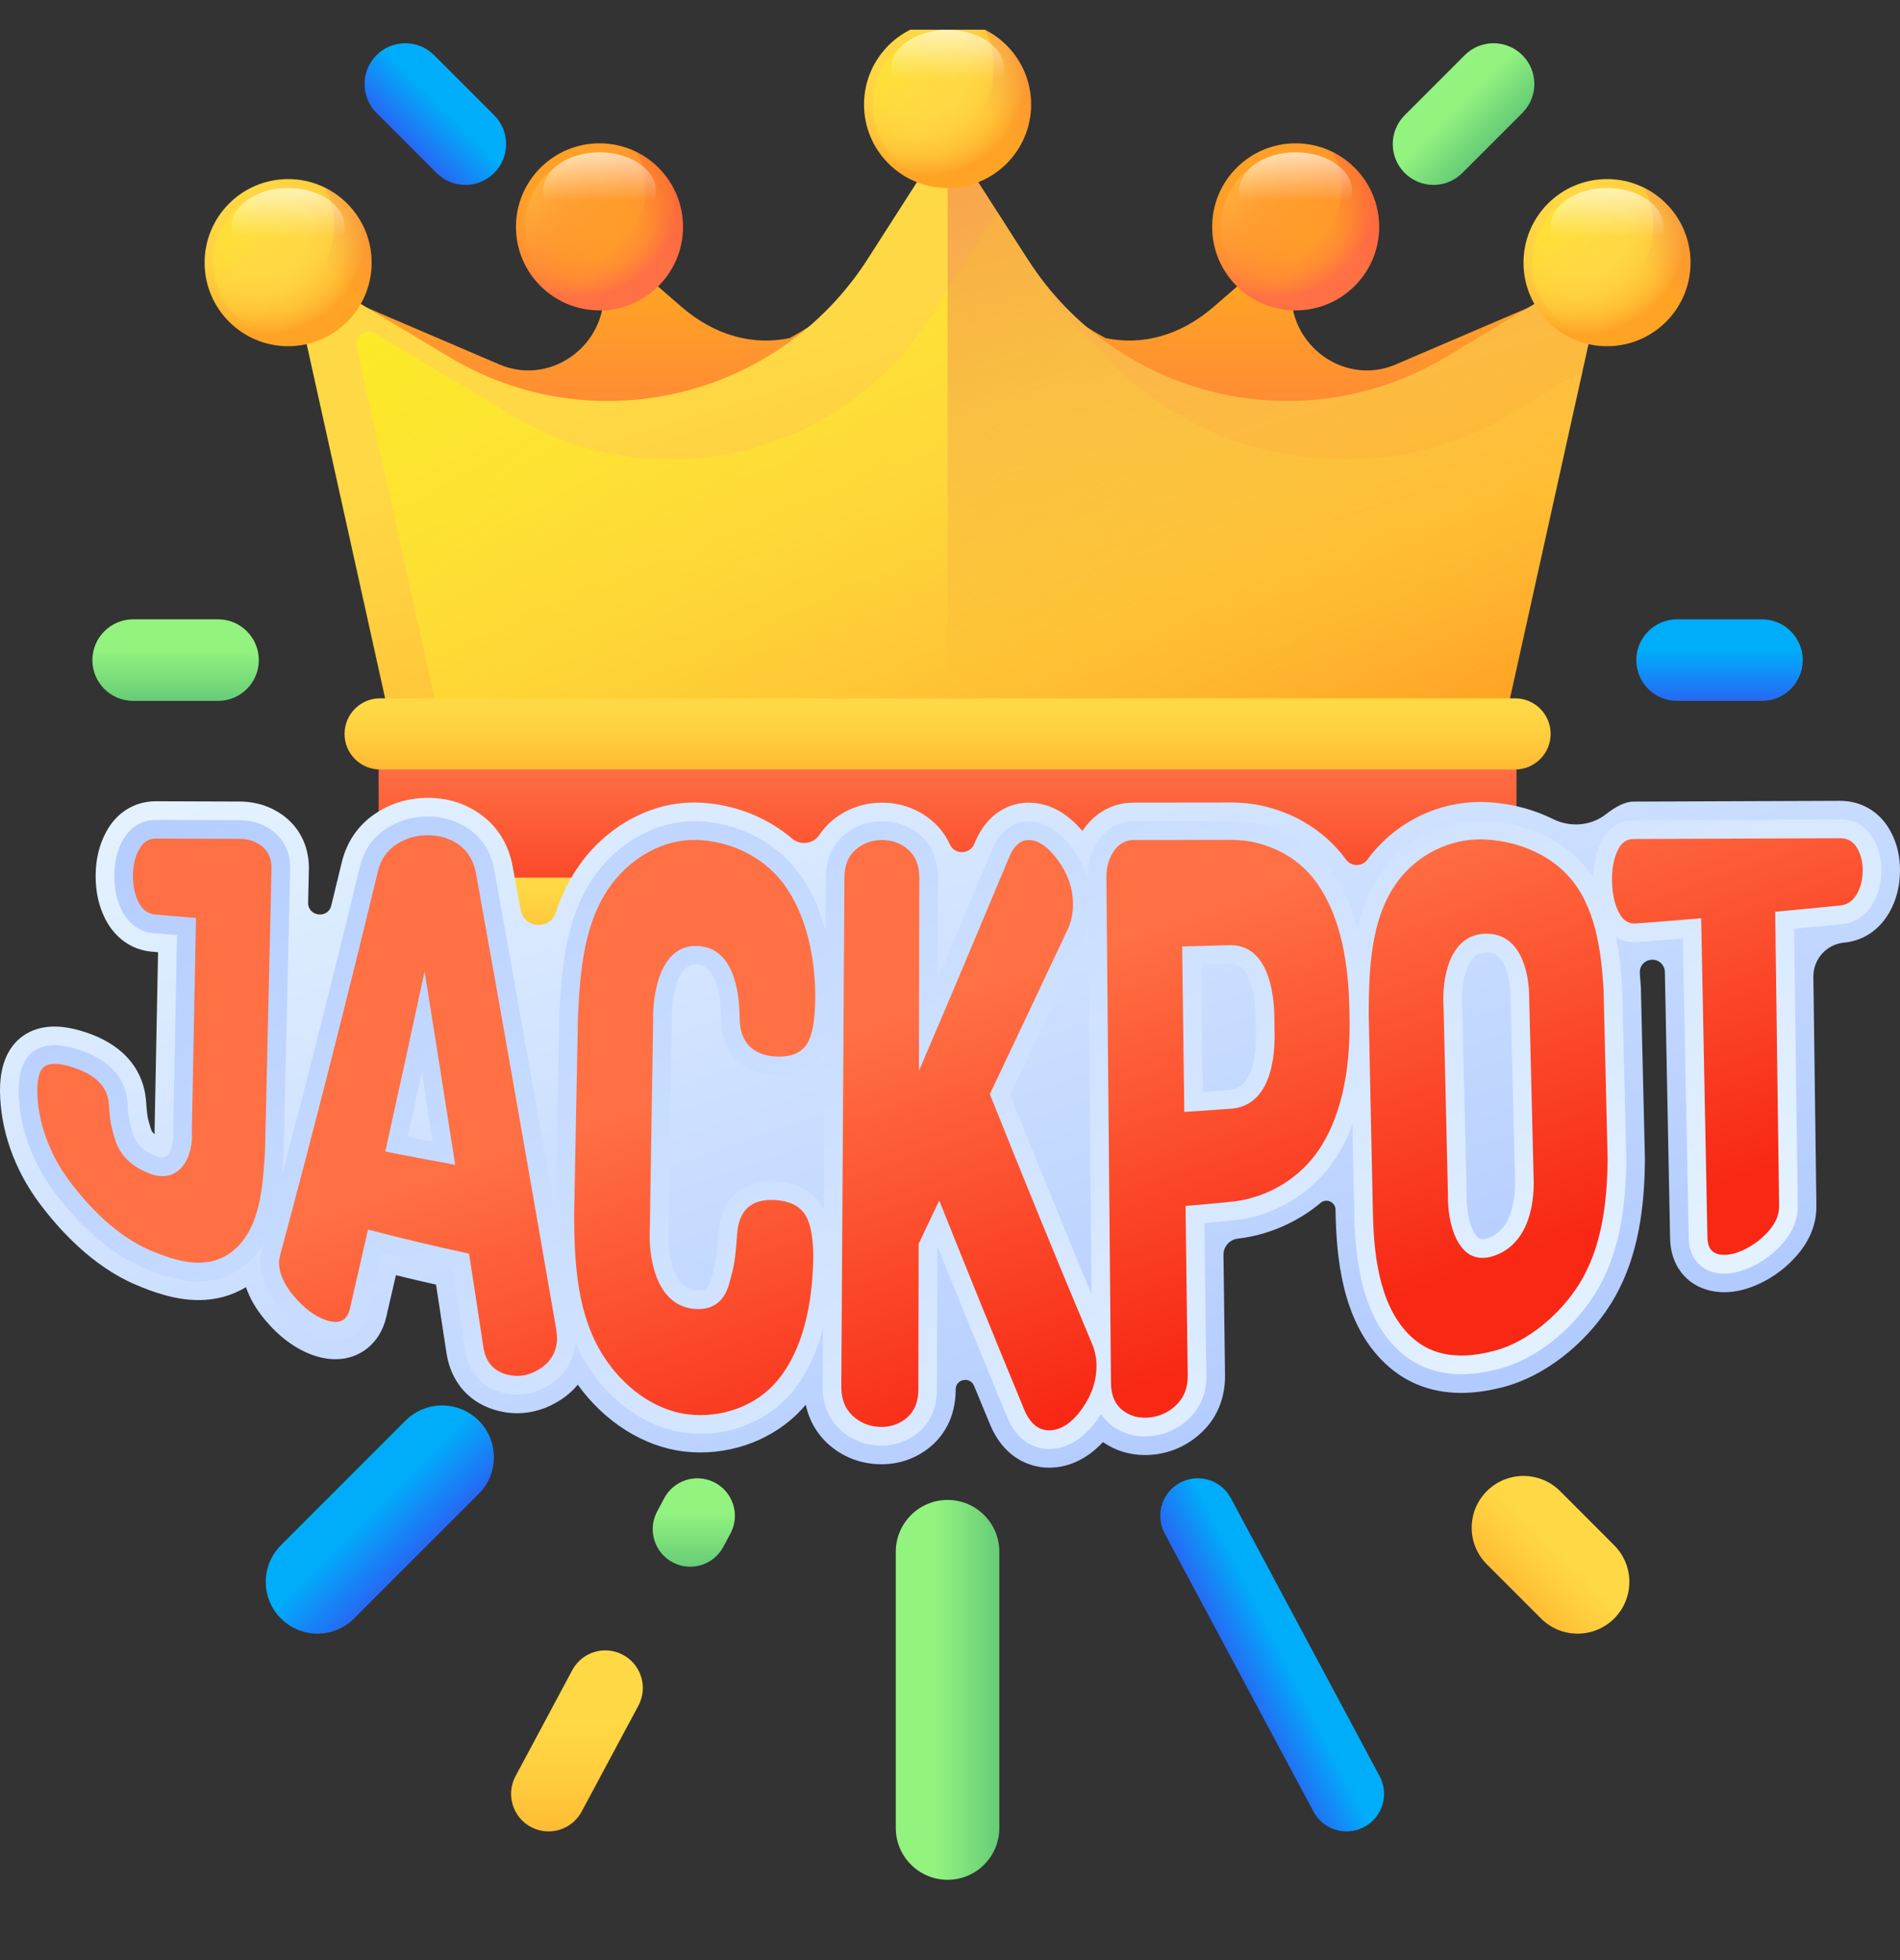
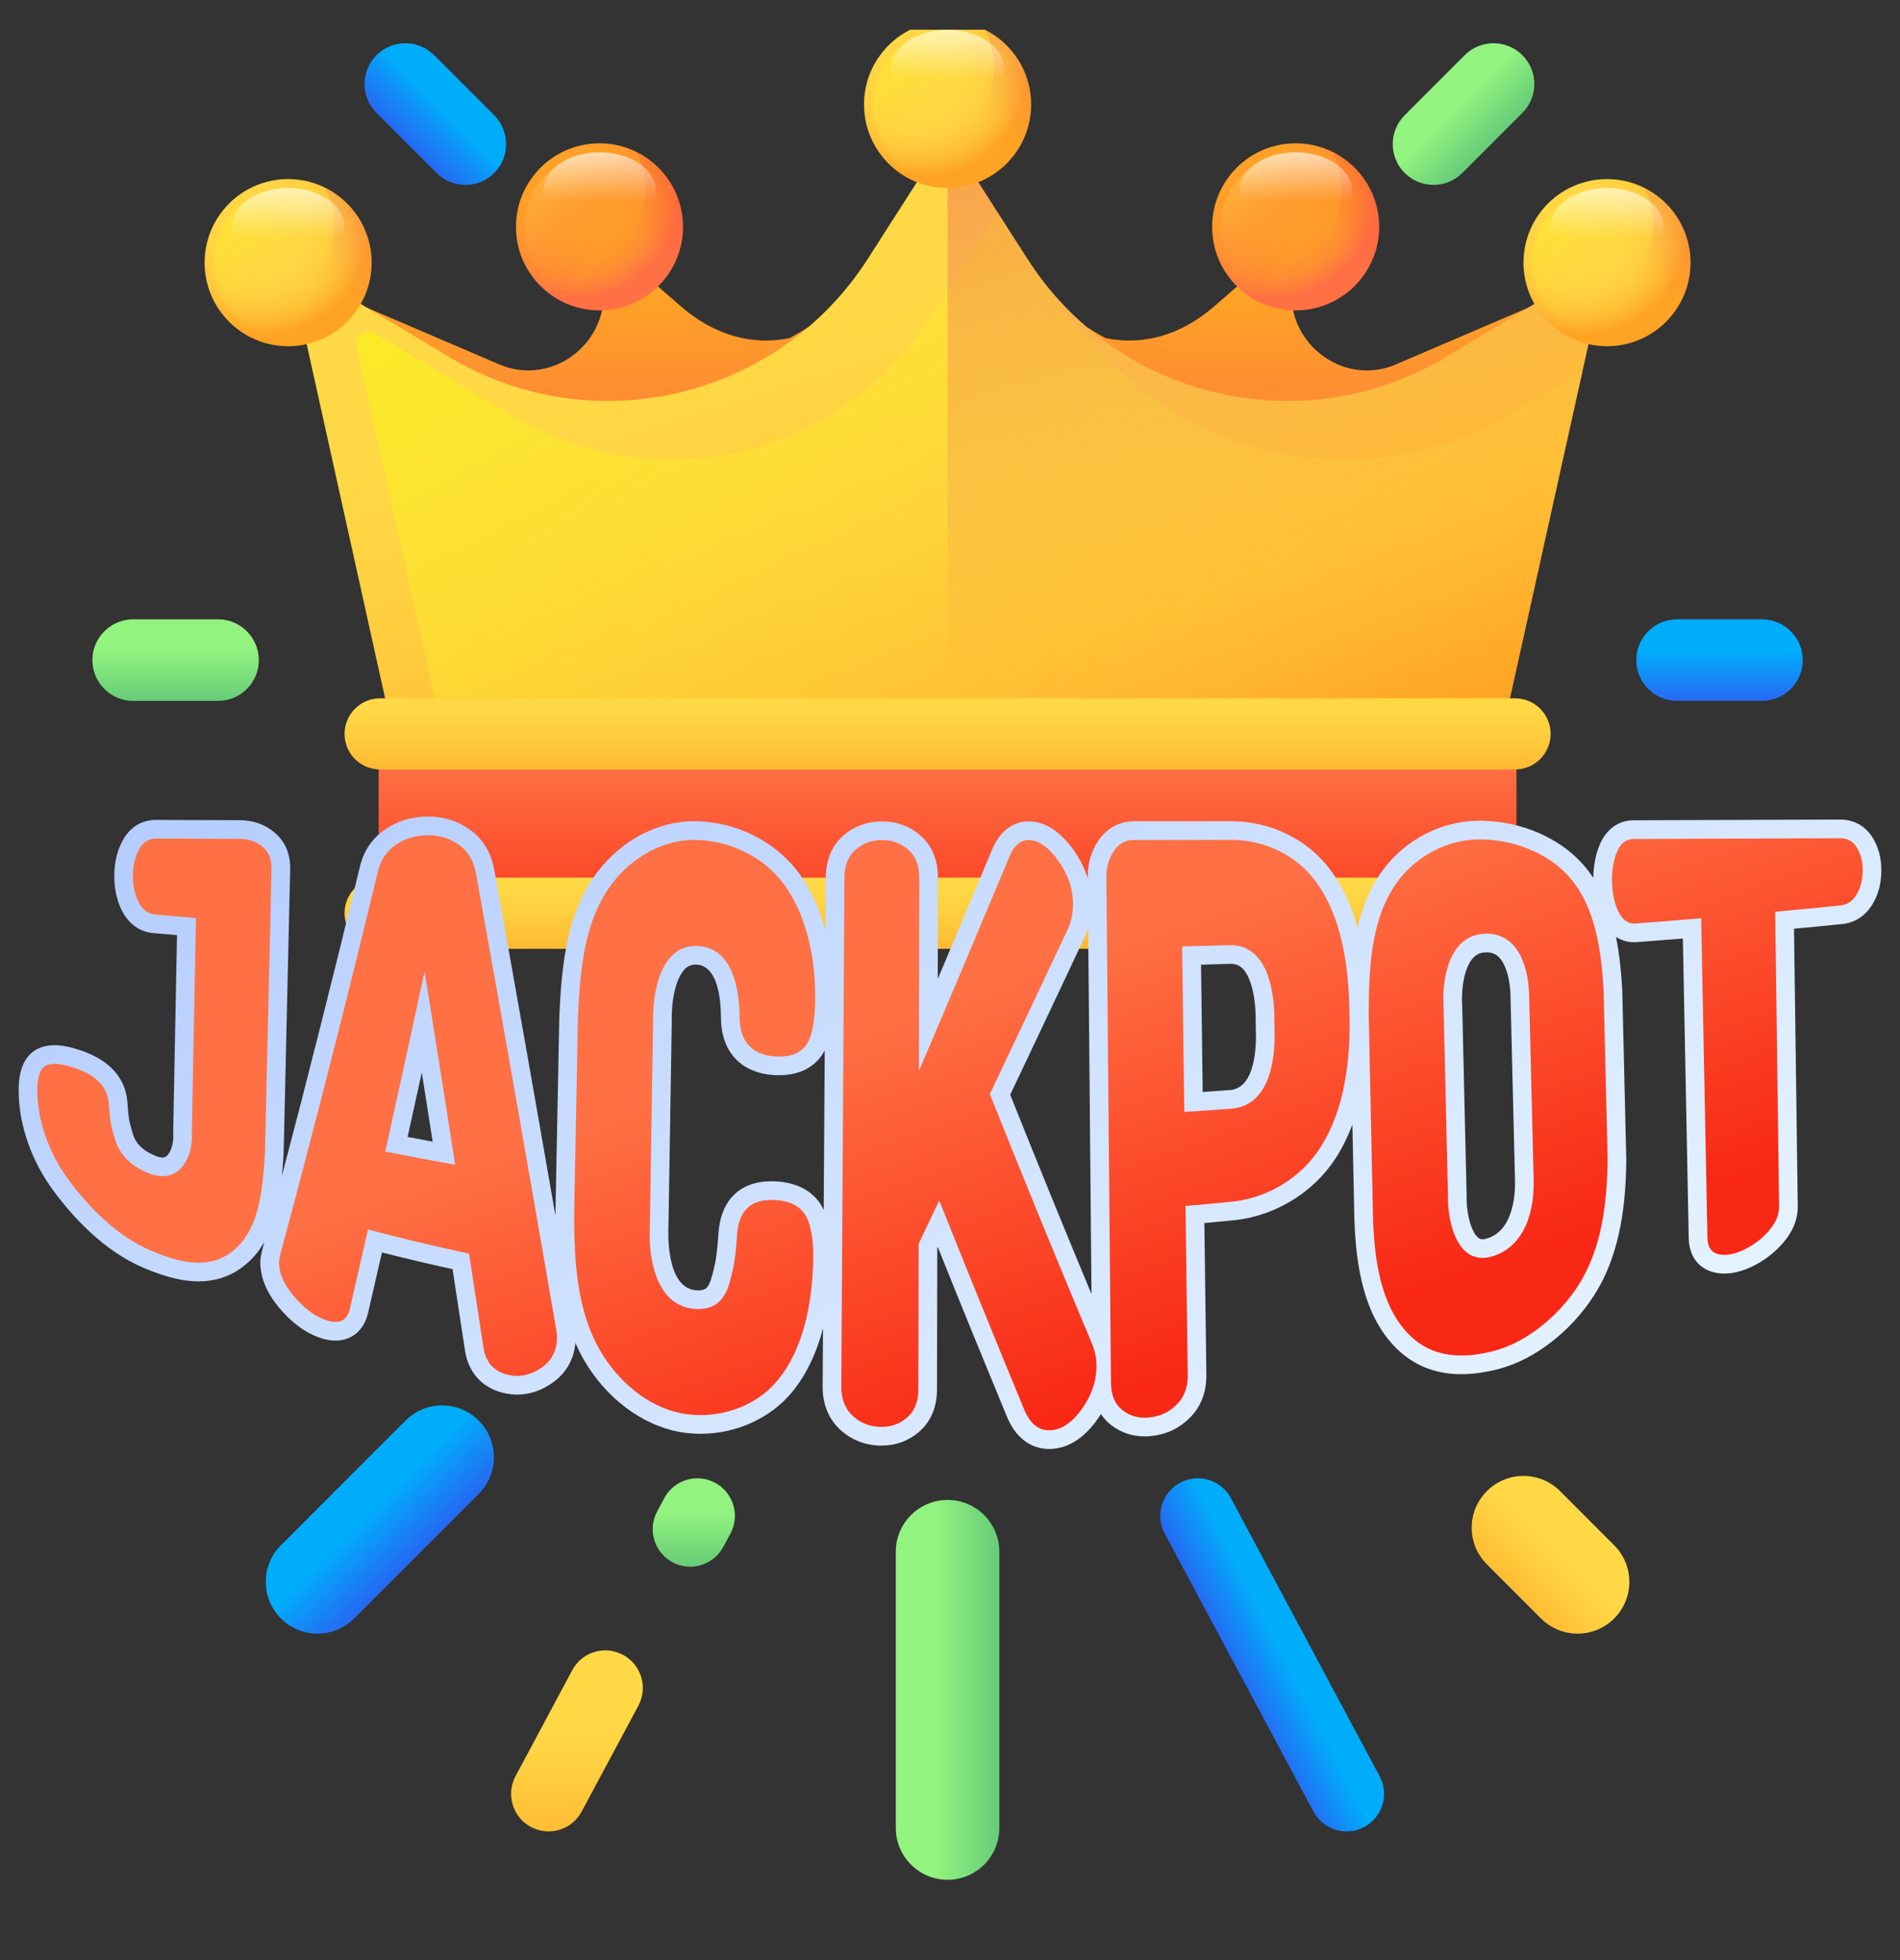
<svg xmlns="http://www.w3.org/2000/svg" width="32" height="33" viewBox="0 0 32 33" fill="none">
  <rect x="0" y="0" width="32" height="33" fill="#333333" stroke="none" />
  <g clip-path="url(#clip0_1347_277)">
    <g clip-path="url(#clip1_1347_277)">
      <path d="M23.526 6.128C23.52 6.131 23.513 6.134 23.507 6.137C22.594 6.522 21.615 5.738 21.765 4.758L21.895 3.904L20.445 5.162C19.875 5.656 19.231 5.82 18.619 5.692C18.052 5.382 17.554 4.997 17.169 4.569C17.169 4.569 16.723 3.987 16.677 3.882L15.959 2.262L15.241 3.882C15.195 3.987 14.748 4.569 14.748 4.569C14.364 4.997 13.866 5.382 13.299 5.692C12.687 5.82 12.043 5.656 11.473 5.162L10.023 3.904L10.153 4.758C10.303 5.738 9.324 6.522 8.411 6.137C8.405 6.134 8.398 6.131 8.392 6.128L5.945 5.08L7.765 10.95H11.101H20.817H24.153L25.973 5.08L23.526 6.128Z" fill="url(#paint0_linear_1347_277)" />
      <path d="M24.352 6.011L27.066 4.384L25.047 13.494H6.871L4.853 4.384L7.566 6.011C9.977 7.456 13.1 6.723 14.616 4.357L15.959 2.262L17.302 4.357C18.818 6.723 21.941 7.456 24.352 6.011Z" fill="url(#paint1_linear_1347_277)" />
      <path d="M8.618 6.994L6.319 5.616C6.162 5.522 5.969 5.661 6.009 5.84L7.704 13.494H25.047L26.654 6.244L25.403 6.994C23.16 8.338 20.072 7.796 18.464 5.809C17.925 5.431 16.799 3.573 16.799 3.573L15.668 5.34C14.151 7.706 11.028 8.439 8.618 6.994Z" fill="url(#paint2_linear_1347_277)" />
      <path d="M27.065 4.384L24.352 6.011C21.941 7.456 18.818 6.723 17.302 4.357L15.959 2.262V13.494H25.047L27.065 4.384Z" fill="url(#paint3_linear_1347_277)" />
      <path d="M15.959 3.166C16.736 3.166 17.366 2.536 17.366 1.759C17.366 0.982 16.736 0.353 15.959 0.353C15.182 0.353 14.552 0.982 14.552 1.759C14.552 2.536 15.182 3.166 15.959 3.166Z" fill="url(#paint4_radial_1347_277)" />
      <path d="M17.215 1.759C17.215 2.453 16.652 3.015 15.959 3.015C15.265 3.015 14.703 2.453 14.703 1.759C14.703 1.066 15.265 0.504 15.959 0.504C16.652 0.504 17.215 1.066 17.215 1.759Z" fill="url(#paint5_linear_1347_277)" />
      <path d="M16.588 0.501C16.683 0.69 16.737 0.904 16.737 1.13C16.737 1.907 16.107 2.537 15.33 2.537C15.104 2.537 14.89 2.483 14.701 2.389C14.932 2.85 15.408 3.166 15.959 3.166C16.736 3.166 17.366 2.536 17.366 1.759C17.366 1.209 17.049 0.732 16.588 0.501Z" fill="url(#paint6_linear_1347_277)" />
      <path d="M16.91 1.157C16.91 1.518 16.484 1.811 15.959 1.811C15.434 1.811 15.008 1.518 15.008 1.157C15.008 0.796 15.434 0.503 15.959 0.503C16.484 0.503 16.91 0.796 16.91 1.157Z" fill="url(#paint7_linear_1347_277)" />
      <path d="M4.853 5.829C5.629 5.829 6.259 5.199 6.259 4.422C6.259 3.645 5.629 3.015 4.853 3.015C4.076 3.015 3.446 3.645 3.446 4.422C3.446 5.199 4.076 5.829 4.853 5.829Z" fill="url(#paint8_radial_1347_277)" />
      <path d="M4.852 5.677C5.546 5.677 6.108 5.115 6.108 4.422C6.108 3.728 5.546 3.166 4.852 3.166C4.159 3.166 3.597 3.728 3.597 4.422C3.597 5.115 4.159 5.677 4.852 5.677Z" fill="url(#paint9_linear_1347_277)" />
      <path d="M5.482 3.163C5.577 3.353 5.63 3.566 5.63 3.793C5.63 4.57 5 5.199 4.224 5.199C3.997 5.199 3.784 5.146 3.594 5.051C3.825 5.512 4.302 5.828 4.853 5.828C5.63 5.828 6.259 5.199 6.259 4.422C6.259 3.871 5.943 3.394 5.482 3.163Z" fill="url(#paint10_linear_1347_277)" />
      <path d="M5.804 3.82C5.804 4.181 5.378 4.473 4.853 4.473C4.327 4.473 3.901 4.181 3.901 3.82C3.901 3.459 4.327 3.166 4.853 3.166C5.378 3.166 5.804 3.459 5.804 3.82Z" fill="url(#paint11_linear_1347_277)" />
      <path d="M27.066 5.829C27.843 5.829 28.472 5.199 28.472 4.422C28.472 3.645 27.843 3.015 27.066 3.015C26.288 3.015 25.659 3.645 25.659 4.422C25.659 5.199 26.288 5.829 27.066 5.829Z" fill="url(#paint12_radial_1347_277)" />
      <path d="M27.065 5.677C27.759 5.677 28.321 5.115 28.321 4.422C28.321 3.728 27.759 3.166 27.065 3.166C26.372 3.166 25.81 3.728 25.81 4.422C25.81 5.115 26.372 5.677 27.065 5.677Z" fill="url(#paint13_linear_1347_277)" />
      <path d="M27.695 3.163C27.79 3.353 27.843 3.566 27.843 3.793C27.843 4.57 27.213 5.199 26.436 5.199C26.21 5.199 25.997 5.146 25.807 5.051C26.038 5.512 26.515 5.828 27.066 5.828C27.843 5.828 28.472 5.199 28.472 4.422C28.472 3.871 28.156 3.394 27.695 3.163Z" fill="url(#paint14_linear_1347_277)" />
      <path d="M28.017 3.82C28.017 4.181 27.591 4.473 27.066 4.473C26.54 4.473 26.114 4.181 26.114 3.82C26.114 3.459 26.54 3.166 27.066 3.166C27.591 3.166 28.017 3.459 28.017 3.82Z" fill="url(#paint15_linear_1347_277)" />
      <path d="M10.097 5.226C10.874 5.226 11.503 4.597 11.503 3.82C11.503 3.043 10.874 2.413 10.097 2.413C9.32 2.413 8.69 3.043 8.69 3.82C8.69 4.597 9.32 5.226 10.097 5.226Z" fill="url(#paint16_radial_1347_277)" />
      <path d="M10.097 5.075C10.79 5.075 11.352 4.513 11.352 3.82C11.352 3.126 10.79 2.564 10.097 2.564C9.403 2.564 8.841 3.126 8.841 3.82C8.841 4.513 9.403 5.075 10.097 5.075Z" fill="url(#paint17_linear_1347_277)" />
      <path d="M10.726 2.561C10.821 2.751 10.874 2.964 10.874 3.191C10.874 3.968 10.245 4.597 9.468 4.597C9.241 4.597 9.028 4.544 8.838 4.449C9.069 4.91 9.546 5.226 10.097 5.226C10.874 5.226 11.504 4.597 11.504 3.82C11.504 3.269 11.187 2.792 10.726 2.561Z" fill="url(#paint18_linear_1347_277)" />
      <path d="M11.048 3.218C11.048 3.578 10.622 3.871 10.097 3.871C9.571 3.871 9.146 3.578 9.146 3.218C9.146 2.856 9.571 2.564 10.097 2.564C10.622 2.564 11.048 2.857 11.048 3.218Z" fill="url(#paint19_linear_1347_277)" />
      <path d="M21.821 5.226C22.598 5.226 23.228 4.597 23.228 3.82C23.228 3.043 22.598 2.413 21.821 2.413C21.044 2.413 20.415 3.043 20.415 3.82C20.415 4.597 21.044 5.226 21.821 5.226Z" fill="url(#paint20_radial_1347_277)" />
      <path d="M21.822 5.075C22.515 5.075 23.077 4.513 23.077 3.82C23.077 3.126 22.515 2.564 21.822 2.564C21.128 2.564 20.566 3.126 20.566 3.82C20.566 4.513 21.128 5.075 21.822 5.075Z" fill="url(#paint21_linear_1347_277)" />
      <path d="M22.451 2.561C22.546 2.751 22.599 2.964 22.599 3.191C22.599 3.968 21.969 4.597 21.192 4.597C20.966 4.597 20.752 4.544 20.563 4.449C20.794 4.91 21.271 5.226 21.821 5.226C22.598 5.226 23.228 4.597 23.228 3.82C23.228 3.269 22.912 2.792 22.451 2.561Z" fill="url(#paint22_linear_1347_277)" />
      <path d="M22.773 3.218C22.773 3.578 22.347 3.871 21.821 3.871C21.296 3.871 20.87 3.578 20.87 3.218C20.87 2.856 21.296 2.564 21.821 2.564C22.347 2.564 22.773 2.857 22.773 3.218Z" fill="url(#paint23_linear_1347_277)" />
      <path d="M6.377 12.537H25.541V15.185H6.377V12.537Z" fill="url(#paint24_linear_1347_277)" />
      <path d="M25.517 15.974H6.402C6.071 15.974 5.803 15.706 5.803 15.375C5.803 15.044 6.071 14.776 6.402 14.776H25.517C25.848 14.776 26.116 15.044 26.116 15.375C26.116 15.706 25.848 15.974 25.517 15.974Z" fill="url(#paint25_linear_1347_277)" />
      <path d="M25.517 12.955H6.402C6.071 12.955 5.803 12.687 5.803 12.356C5.803 12.025 6.071 11.757 6.402 11.757H25.517C25.848 11.757 26.116 12.025 26.116 12.356C26.116 12.687 25.848 12.955 25.517 12.955Z" fill="url(#paint26_linear_1347_277)" />
-       <path d="M31.813 13.948C31.635 13.652 31.337 13.483 30.99 13.483C29.83 13.488 28.67 13.492 27.51 13.496C27.362 13.496 27.198 13.591 27.052 13.705C26.797 13.906 26.45 13.934 26.159 13.791C25.803 13.615 25.396 13.513 24.98 13.503C24.962 13.503 24.944 13.503 24.926 13.503C24.19 13.503 23.486 13.86 23.041 14.457C23.038 14.461 23.035 14.465 23.032 14.47C22.942 14.592 22.76 14.595 22.67 14.472L22.668 14.469C22.236 13.88 21.527 13.522 20.774 13.511C20.774 13.511 19.652 13.513 19.096 13.513C18.746 13.513 18.442 13.678 18.239 13.976C18.236 13.981 18.233 13.986 18.23 13.991C17.963 13.675 17.658 13.514 17.322 13.514C17.132 13.514 16.664 13.582 16.412 14.201L16.409 14.208C16.333 14.388 16.078 14.395 15.998 14.217C15.919 14.044 15.811 13.919 15.713 13.833C15.476 13.625 15.179 13.514 14.855 13.514C14.533 13.514 14.237 13.623 13.999 13.829C13.933 13.887 13.862 13.962 13.799 14.057C13.695 14.213 13.477 14.236 13.335 14.114C12.902 13.747 12.335 13.528 11.743 13.512C11.725 13.512 11.707 13.511 11.689 13.511C10.983 13.511 10.283 13.876 9.816 14.486C9.608 14.758 9.463 15.053 9.361 15.363C9.262 15.663 8.828 15.633 8.77 15.322C8.719 15.051 8.671 14.79 8.631 14.572C8.563 14.212 8.378 13.915 8.097 13.713C7.839 13.527 7.539 13.433 7.206 13.433C6.884 13.433 6.589 13.521 6.328 13.693C6.042 13.882 5.845 14.161 5.759 14.507C5.698 14.756 5.638 15.002 5.579 15.246C5.522 15.476 5.184 15.431 5.189 15.194L5.202 14.645C5.21 14.292 5.076 13.983 4.824 13.772C4.607 13.592 4.336 13.496 4.039 13.495L2.625 13.49C2.271 13.49 1.966 13.676 1.79 14.002C1.675 14.213 1.615 14.455 1.611 14.721C1.607 14.999 1.661 15.251 1.772 15.47C1.935 15.791 2.218 15.992 2.55 16.022C2.59 16.026 2.627 16.029 2.662 16.032L2.603 19.057C2.603 19.057 2.605 19.093 2.605 19.096C2.597 19.09 2.59 19.084 2.584 19.078C2.564 19.057 2.551 19.037 2.542 19.008C2.5 18.876 2.489 18.815 2.485 18.794C2.48 18.759 2.469 18.679 2.46 18.544C2.44 18.227 2.279 17.653 1.435 17.377C1.241 17.314 1.071 17.283 0.917 17.283C0.748 17.283 0.594 17.32 0.46 17.395C0.247 17.514 -0.005 17.78 7.5502e-05 18.372C0.006 19.018 0.239 19.685 0.657 20.248C1 20.709 1.561 21.323 2.292 21.632C2.573 21.751 2.946 21.888 3.343 21.888C3.637 21.888 3.905 21.814 4.143 21.671C4.207 21.858 4.313 22.043 4.465 22.223C4.707 22.511 4.977 22.71 5.265 22.813C5.398 22.86 5.527 22.884 5.65 22.884C6.068 22.884 6.403 22.608 6.504 22.179C6.559 21.942 6.614 21.705 6.668 21.469C6.898 21.525 7.123 21.578 7.344 21.628C7.403 22.012 7.462 22.397 7.52 22.782C7.598 23.283 7.918 23.637 8.399 23.755C8.502 23.781 8.607 23.793 8.71 23.793C8.97 23.793 9.219 23.715 9.452 23.562C9.56 23.491 9.653 23.407 9.731 23.313C10.182 23.939 10.839 24.355 11.514 24.436C11.608 24.447 11.704 24.453 11.799 24.453C12.489 24.453 13.151 24.153 13.571 23.65C13.636 23.957 13.792 24.164 13.928 24.293C14.166 24.515 14.464 24.639 14.792 24.651C14.81 24.652 14.828 24.652 14.846 24.652C15.16 24.652 15.45 24.546 15.684 24.345C15.871 24.184 16.095 23.888 16.096 23.392C16.096 23.216 16.338 23.169 16.405 23.331C16.49 23.538 16.574 23.742 16.659 23.945C16.932 24.635 17.456 24.71 17.669 24.71C17.688 24.71 17.708 24.709 17.727 24.708C17.954 24.696 18.271 24.606 18.576 24.279C18.782 24.421 19.024 24.497 19.281 24.497C19.331 24.497 19.382 24.494 19.433 24.489C19.75 24.454 20.037 24.317 20.264 24.09C20.51 23.845 20.637 23.518 20.632 23.145L20.606 21.128C20.604 20.986 20.711 20.867 20.852 20.853H20.852C21.365 20.792 21.852 20.577 22.244 20.25C22.342 20.169 22.49 20.238 22.493 20.365C22.506 21.181 22.605 22.206 23.261 22.888C23.621 23.261 24.075 23.451 24.611 23.451C24.836 23.451 25.072 23.417 25.332 23.349C26.007 23.17 26.692 22.64 27.12 21.967C27.622 21.175 27.696 20.247 27.704 19.527L27.704 19.516L27.636 16.641L27.636 16.63C27.631 16.549 27.625 16.467 27.618 16.384C27.608 16.269 27.694 16.168 27.81 16.159L27.814 16.158C27.934 16.149 28.037 16.242 28.04 16.363L28.128 20.856C28.137 21.298 28.394 21.632 28.798 21.728C28.877 21.746 28.959 21.756 29.043 21.756C29.233 21.756 29.433 21.706 29.639 21.609C29.88 21.495 30.091 21.335 30.266 21.133C30.541 20.817 30.595 20.507 30.592 20.302L30.541 16.447C30.537 16.15 30.76 15.9 31.055 15.87L31.06 15.87C31.378 15.838 31.646 15.661 31.815 15.371C31.938 15.16 32 14.918 32 14.65C32 14.39 31.937 14.153 31.813 13.948Z" fill="url(#paint27_linear_1347_277)" />
      <path d="M31.544 14.11C31.422 13.909 31.227 13.798 30.991 13.798C29.831 13.802 28.671 13.807 27.511 13.81C27.262 13.811 27.056 13.958 26.946 14.213C26.875 14.378 26.838 14.569 26.835 14.781C26.782 14.7 26.723 14.621 26.657 14.548C26.263 14.106 25.634 13.834 24.972 13.818C24.957 13.817 24.942 13.817 24.926 13.817C24.289 13.817 23.678 14.127 23.293 14.645C23.075 14.938 22.944 15.276 22.864 15.619C22.76 15.243 22.611 14.923 22.414 14.655C22.04 14.145 21.425 13.835 20.764 13.826C20.208 13.826 19.652 13.827 19.096 13.827C18.853 13.828 18.641 13.943 18.499 14.153C18.378 14.331 18.317 14.54 18.32 14.774L18.32 14.789C18.268 14.62 18.187 14.457 18.075 14.302C17.847 13.988 17.594 13.829 17.322 13.829C17.165 13.829 16.875 13.893 16.703 14.319C16.38 15.091 16.079 15.807 15.794 16.481L15.797 14.78C15.798 14.405 15.639 14.186 15.505 14.069C15.323 13.91 15.105 13.829 14.855 13.829C14.606 13.829 14.387 13.909 14.205 14.067C14.07 14.183 13.91 14.4 13.908 14.774L13.902 15.666C13.797 15.277 13.635 14.93 13.424 14.658C13.034 14.155 12.403 13.844 11.735 13.826C11.719 13.826 11.704 13.826 11.689 13.826C11.08 13.826 10.473 14.144 10.065 14.677C9.54 15.362 9.459 16.254 9.42 17.109L9.354 20.464C9.04 18.655 8.69 16.665 8.322 14.63C8.268 14.347 8.131 14.124 7.913 13.968C7.71 13.822 7.472 13.747 7.206 13.747C6.946 13.747 6.709 13.817 6.501 13.955C6.278 14.102 6.131 14.312 6.064 14.581C5.617 16.424 5.184 18.142 4.748 19.797C4.759 19.681 4.767 19.569 4.774 19.464L4.777 19.41L4.887 14.637C4.895 14.311 4.747 14.118 4.622 14.014C4.46 13.878 4.264 13.81 4.038 13.809L2.625 13.804C2.386 13.804 2.187 13.927 2.066 14.151C1.975 14.318 1.928 14.511 1.925 14.726C1.922 14.952 1.964 15.155 2.052 15.328C2.166 15.554 2.353 15.689 2.578 15.709C2.742 15.723 2.857 15.734 2.981 15.744L2.917 19.048L2.918 19.063C2.931 19.243 2.879 19.387 2.822 19.448C2.796 19.476 2.771 19.488 2.735 19.488C2.704 19.488 2.664 19.478 2.621 19.461C2.513 19.417 2.427 19.364 2.364 19.302C2.306 19.245 2.266 19.18 2.242 19.102C2.198 18.962 2.181 18.884 2.174 18.843C2.167 18.793 2.155 18.704 2.146 18.564C2.127 18.274 1.972 17.883 1.337 17.676C1.174 17.623 1.037 17.597 0.917 17.597C0.802 17.597 0.699 17.621 0.613 17.669C0.412 17.782 0.311 18.018 0.314 18.369C0.319 18.949 0.53 19.55 0.909 20.06C1.229 20.49 1.749 21.061 2.414 21.343C2.667 21.45 3.003 21.573 3.343 21.573C3.622 21.573 3.872 21.492 4.085 21.331C4.242 21.213 4.361 21.069 4.452 20.91C4.44 20.956 4.427 21.002 4.415 21.049L4.411 21.062C4.394 21.138 4.386 21.19 4.385 21.235C4.379 21.497 4.487 21.762 4.705 22.021C4.911 22.266 5.135 22.433 5.371 22.517C5.471 22.553 5.562 22.57 5.65 22.57C5.925 22.57 6.129 22.398 6.198 22.108C6.277 21.767 6.355 21.427 6.433 21.086C6.846 21.191 7.239 21.284 7.622 21.367C7.692 21.823 7.761 22.278 7.831 22.735C7.888 23.108 8.117 23.362 8.474 23.45C8.552 23.469 8.632 23.479 8.71 23.479C8.907 23.479 9.098 23.419 9.278 23.299C9.525 23.137 9.665 22.898 9.691 22.609C9.751 22.747 9.822 22.883 9.906 23.013C10.308 23.633 10.923 24.048 11.552 24.124C11.633 24.133 11.716 24.139 11.799 24.139C12.4 24.139 12.975 23.878 13.336 23.442C13.573 23.155 13.748 22.796 13.861 22.366L13.855 23.343C13.853 23.636 13.953 23.885 14.143 24.063C14.327 24.235 14.549 24.327 14.804 24.337C14.818 24.337 14.832 24.338 14.846 24.338C15.087 24.338 15.3 24.26 15.479 24.106C15.617 23.988 15.781 23.768 15.781 23.391L15.786 21.012C15.788 21.006 15.791 21 15.794 20.995C16.193 21.989 16.574 22.921 16.948 23.825C17.143 24.321 17.483 24.395 17.669 24.395C17.682 24.395 17.696 24.395 17.71 24.394C17.998 24.378 18.257 24.212 18.48 23.9C18.502 23.869 18.522 23.837 18.542 23.806C18.595 23.886 18.656 23.947 18.713 23.991C18.877 24.118 19.068 24.183 19.281 24.183C19.319 24.183 19.359 24.181 19.398 24.176C19.647 24.149 19.863 24.046 20.041 23.868C20.226 23.684 20.321 23.435 20.318 23.15L20.284 20.592C20.451 20.577 20.596 20.563 20.815 20.541C21.492 20.46 22.116 20.076 22.486 19.514C22.601 19.339 22.697 19.145 22.777 18.934L22.807 20.36C22.819 21.119 22.907 22.067 23.488 22.67C23.785 22.979 24.163 23.136 24.611 23.136C24.808 23.136 25.018 23.106 25.251 23.045C25.853 22.886 26.467 22.408 26.854 21.798C27.314 21.074 27.382 20.202 27.39 19.523L27.322 16.659L27.321 16.648C27.305 16.364 27.276 16.066 27.217 15.774C27.331 15.848 27.446 15.864 27.522 15.864C27.537 15.864 27.553 15.863 27.568 15.862C27.825 15.843 28.085 15.822 28.343 15.801L28.442 20.849C28.448 21.146 28.608 21.36 28.87 21.422C28.925 21.435 28.983 21.442 29.042 21.442C29.187 21.442 29.339 21.403 29.505 21.325C29.706 21.23 29.882 21.096 30.029 20.927C30.197 20.733 30.281 20.525 30.278 20.306L30.215 15.636C30.486 15.611 30.759 15.584 31.029 15.557C31.244 15.536 31.427 15.413 31.543 15.213C31.638 15.051 31.686 14.861 31.686 14.65C31.686 14.448 31.638 14.266 31.544 14.11ZM6.865 19.141C6.945 18.783 7.024 18.421 7.104 18.056C7.164 18.437 7.225 18.824 7.287 19.221C7.146 19.195 7.005 19.168 6.865 19.141ZM13.813 20.263C13.659 20.036 13.41 19.911 13.073 19.89C13.044 19.889 13.016 19.888 12.989 19.888C12.462 19.888 12.138 20.207 12.1 20.764C12.086 20.973 12.071 21.102 12.06 21.175C12.047 21.265 12.02 21.384 11.978 21.528C11.961 21.587 11.931 21.664 11.883 21.696C11.854 21.715 11.815 21.725 11.762 21.725C11.745 21.725 11.726 21.724 11.707 21.721C11.206 21.666 11.256 20.7 11.258 20.659L11.258 20.653L11.314 17.207L11.314 17.194C11.306 16.878 11.37 16.484 11.534 16.316C11.586 16.263 11.641 16.24 11.718 16.24C11.724 16.24 11.729 16.24 11.736 16.241C11.885 16.247 12.137 16.373 12.143 17.141C12.147 17.721 12.495 18.08 13.074 18.102C13.091 18.102 13.108 18.102 13.125 18.102C13.515 18.102 13.724 17.928 13.831 17.781C13.852 17.752 13.872 17.719 13.89 17.684L13.873 20.37C13.855 20.332 13.835 20.296 13.813 20.263ZM17.014 18.431C17.38 17.662 17.773 16.83 18.278 15.756L18.283 15.745C18.3 15.705 18.315 15.664 18.327 15.622L18.383 21.787C17.941 20.727 17.49 19.622 17.014 18.431ZM20.726 18.351C20.535 18.365 20.401 18.375 20.256 18.385L20.228 16.242C20.381 16.238 20.518 16.233 20.716 16.227L20.723 16.227C20.81 16.227 20.874 16.252 20.929 16.307C21.066 16.445 21.15 16.777 21.148 17.174L21.151 17.329C21.162 17.622 21.143 18.306 20.726 18.351ZM25.043 20.851C25.014 20.86 24.989 20.864 24.967 20.864C24.938 20.864 24.913 20.857 24.88 20.823C24.759 20.7 24.694 20.378 24.701 20.138L24.701 20.13L24.627 16.951L24.626 16.937C24.608 16.657 24.656 16.3 24.807 16.131C24.863 16.068 24.928 16.038 25.017 16.035C25.024 16.034 25.031 16.034 25.038 16.034C25.131 16.034 25.238 16.058 25.327 16.233C25.4 16.376 25.441 16.587 25.441 16.812L25.515 19.838C25.523 20.04 25.515 20.709 25.043 20.851Z" fill="url(#paint28_linear_1347_277)" />
      <path d="M0.628 18.366C0.627 18.137 0.675 17.995 0.767 17.944C0.86 17.892 1.017 17.902 1.239 17.974C1.616 18.098 1.814 18.3 1.833 18.585C1.841 18.713 1.852 18.816 1.864 18.892C1.876 18.968 1.902 19.07 1.942 19.197C1.982 19.323 2.049 19.433 2.144 19.526C2.238 19.619 2.36 19.694 2.503 19.752C3.006 19.956 3.265 19.497 3.231 19.04C3.255 17.845 3.278 16.651 3.301 15.456C3.023 15.433 2.884 15.421 2.606 15.396C2.488 15.385 2.397 15.315 2.333 15.187C2.268 15.059 2.237 14.907 2.239 14.73C2.241 14.565 2.276 14.423 2.342 14.301C2.408 14.18 2.503 14.118 2.626 14.118C3.097 14.12 3.567 14.122 4.037 14.123C4.187 14.124 4.315 14.167 4.421 14.255C4.526 14.343 4.577 14.469 4.573 14.63C4.536 16.219 4.5 17.808 4.463 19.396C4.424 19.978 4.388 20.711 3.897 21.08C3.48 21.393 2.969 21.236 2.536 21.053C1.994 20.824 1.518 20.353 1.162 19.873C0.842 19.442 0.633 18.902 0.628 18.366Z" fill="url(#paint29_linear_1347_277)" />
      <path d="M4.7 21.242C4.7 21.221 4.706 21.184 4.718 21.13C5.298 18.979 5.845 16.82 6.369 14.655C6.417 14.466 6.519 14.32 6.674 14.217C6.83 14.114 7.007 14.062 7.206 14.062C7.405 14.062 7.579 14.115 7.73 14.223C7.881 14.332 7.975 14.488 8.014 14.69C8.477 17.253 8.925 19.82 9.369 22.387C9.378 22.456 9.383 22.503 9.382 22.529C9.378 22.747 9.285 22.918 9.105 23.037C8.925 23.157 8.739 23.191 8.549 23.145C8.315 23.087 8.18 22.933 8.142 22.686C8.061 22.16 7.981 21.633 7.9 21.106C7.329 20.985 6.762 20.848 6.198 20.701C6.097 21.146 5.995 21.592 5.892 22.037C5.844 22.241 5.705 22.302 5.477 22.221C5.291 22.154 5.114 22.018 4.946 21.818C4.777 21.618 4.696 21.427 4.7 21.242ZM6.489 19.387C6.881 19.465 7.273 19.539 7.666 19.61C7.497 18.524 7.325 17.438 7.151 16.353C6.934 17.365 6.713 18.377 6.489 19.387Z" fill="url(#paint30_linear_1347_277)" />
      <path d="M9.669 20.476C9.691 19.359 9.712 18.241 9.734 17.123C9.769 16.353 9.832 15.499 10.315 14.868C10.644 14.439 11.17 14.126 11.727 14.141C12.279 14.155 12.836 14.412 13.175 14.85C13.587 15.382 13.737 16.147 13.73 16.815C13.726 17.199 13.676 17.46 13.577 17.596C13.478 17.732 13.314 17.796 13.086 17.788C12.678 17.773 12.46 17.546 12.457 17.138C12.454 16.674 12.349 15.954 11.75 15.927C11.115 15.897 10.988 16.734 11 17.202C10.982 18.349 10.963 19.495 10.945 20.641C10.915 21.15 11.036 21.963 11.673 22.034C11.826 22.051 11.955 22.026 12.057 21.958C12.16 21.889 12.235 21.775 12.28 21.616C12.326 21.457 12.357 21.324 12.372 21.219C12.387 21.115 12.402 20.969 12.414 20.785C12.442 20.373 12.654 20.18 13.054 20.204C13.29 20.218 13.456 20.296 13.554 20.44C13.651 20.584 13.706 20.856 13.696 21.233C13.677 21.916 13.546 22.695 13.095 23.241C12.735 23.676 12.146 23.879 11.59 23.812C10.997 23.741 10.484 23.327 10.171 22.842C9.721 22.148 9.674 21.285 9.669 20.476Z" fill="url(#paint31_linear_1347_277)" />
      <path d="M14.169 23.345C14.187 20.488 14.205 17.632 14.222 14.776C14.223 14.569 14.286 14.412 14.411 14.305C14.535 14.197 14.683 14.143 14.855 14.143C15.027 14.143 15.175 14.197 15.298 14.306C15.421 14.414 15.483 14.572 15.483 14.78C15.481 15.863 15.479 16.946 15.477 18.029C15.988 16.835 16.492 15.639 16.993 14.441C17.073 14.242 17.182 14.143 17.322 14.143C17.489 14.143 17.655 14.258 17.82 14.486C17.986 14.715 18.07 14.958 18.072 15.218C18.073 15.362 18.047 15.496 17.994 15.623C17.554 16.556 17.114 17.489 16.671 18.42C17.235 19.831 17.808 21.237 18.398 22.637C18.443 22.751 18.466 22.865 18.467 22.982C18.47 23.241 18.389 23.486 18.224 23.717C18.059 23.949 17.882 24.07 17.693 24.08C17.493 24.091 17.342 23.967 17.241 23.71C16.759 22.547 16.286 21.381 15.819 20.212C15.68 20.503 15.611 20.649 15.472 20.94C15.47 21.757 15.469 22.574 15.467 23.391C15.467 23.599 15.403 23.758 15.275 23.868C15.146 23.978 14.993 24.03 14.816 24.023C14.638 24.016 14.485 23.953 14.358 23.834C14.231 23.715 14.168 23.551 14.169 23.345Z" fill="url(#paint32_linear_1347_277)" />
      <path d="M18.711 23.285C18.686 20.447 18.66 17.609 18.634 14.771C18.633 14.602 18.674 14.454 18.759 14.329C18.844 14.204 18.956 14.142 19.096 14.142C19.653 14.141 20.209 14.141 20.765 14.14C21.308 14.148 21.84 14.402 22.161 14.841C22.603 15.443 22.715 16.283 22.727 17.015C22.727 17.04 22.727 17.053 22.728 17.078C22.747 17.841 22.649 18.694 22.224 19.341C21.903 19.83 21.36 20.159 20.779 20.228C20.454 20.261 20.292 20.276 19.967 20.303C19.979 21.253 19.992 22.204 20.004 23.154C20.007 23.356 19.945 23.52 19.82 23.646C19.694 23.771 19.542 23.845 19.365 23.864C19.188 23.883 19.035 23.843 18.907 23.743C18.778 23.643 18.713 23.49 18.711 23.285ZM19.946 18.72C20.27 18.7 20.431 18.688 20.754 18.664C21.392 18.6 21.485 17.823 21.465 17.317C21.465 17.261 21.464 17.232 21.463 17.176C21.465 16.691 21.351 15.904 20.712 15.913C20.391 15.923 20.231 15.927 19.91 15.935C19.922 16.864 19.934 17.792 19.946 18.72Z" fill="url(#paint33_linear_1347_277)" />
      <path d="M23.121 20.355C23.098 19.258 23.075 18.162 23.052 17.066C23.056 16.312 23.081 15.457 23.545 14.832C23.872 14.394 24.41 14.119 24.965 14.132C25.498 14.145 26.063 14.354 26.423 14.757C26.874 15.262 26.969 16.012 27.008 16.667C27.03 17.618 27.053 18.569 27.076 19.519C27.067 20.244 26.981 21.011 26.589 21.63C26.267 22.138 25.726 22.594 25.171 22.741C24.669 22.873 24.131 22.885 23.714 22.452C23.206 21.925 23.132 21.044 23.121 20.355ZM24.387 20.129C24.375 20.546 24.536 21.331 25.133 21.152C25.697 20.983 25.851 20.355 25.829 19.825C25.804 18.821 25.78 17.817 25.755 16.812C25.756 16.335 25.593 15.694 25.003 15.72C24.402 15.747 24.281 16.487 24.313 16.958C24.337 18.015 24.362 19.072 24.387 20.129Z" fill="url(#paint34_linear_1347_277)" />
      <path d="M27.15 14.841C27.145 14.648 27.174 14.479 27.235 14.337C27.296 14.195 27.388 14.125 27.512 14.125C28.672 14.121 29.832 14.117 30.993 14.112C31.116 14.111 31.211 14.166 31.275 14.273C31.339 14.379 31.372 14.504 31.372 14.65C31.372 14.807 31.338 14.941 31.272 15.055C31.206 15.168 31.114 15.232 30.998 15.244C30.631 15.281 30.264 15.316 29.898 15.35C29.92 17.003 29.942 18.657 29.964 20.31C29.966 20.45 29.908 20.587 29.792 20.721C29.675 20.855 29.535 20.963 29.37 21.041C29.206 21.119 29.063 21.144 28.942 21.116C28.822 21.087 28.76 20.995 28.757 20.843C28.721 19.049 28.686 17.254 28.651 15.46C28.282 15.491 27.913 15.521 27.544 15.548C27.427 15.557 27.333 15.495 27.263 15.358C27.192 15.221 27.155 15.048 27.15 14.841Z" fill="url(#paint35_linear_1347_277)" />
      <path d="M3.673 11.8H2.243C1.864 11.8 1.556 11.493 1.556 11.114C1.556 10.735 1.864 10.427 2.243 10.427H3.673C4.052 10.427 4.359 10.735 4.359 11.114C4.359 11.493 4.052 11.8 3.673 11.8Z" fill="url(#paint36_linear_1347_277)" />
      <path d="M29.675 11.8H28.245C27.866 11.8 27.559 11.493 27.559 11.114C27.559 10.735 27.866 10.427 28.245 10.427H29.675C30.054 10.427 30.362 10.735 30.362 11.114C30.362 11.493 30.054 11.8 29.675 11.8Z" fill="url(#paint37_linear_1347_277)" />
      <path d="M7.352 2.912L6.341 1.901C6.073 1.632 6.073 1.198 6.341 0.929C6.609 0.661 7.044 0.661 7.312 0.929L8.323 1.94C8.591 2.209 8.591 2.643 8.323 2.912C8.055 3.18 7.62 3.18 7.352 2.912Z" fill="url(#paint38_linear_1347_277)" />
      <path d="M24.629 2.912L25.64 1.901C25.909 1.632 25.909 1.198 25.64 0.929C25.372 0.661 24.937 0.661 24.669 0.929L23.658 1.94C23.39 2.209 23.39 2.643 23.658 2.912C23.926 3.18 24.361 3.18 24.629 2.912Z" fill="url(#paint39_linear_1347_277)" />
      <path d="M16.831 30.776V26.125C16.831 25.644 16.441 25.253 15.959 25.253C15.478 25.253 15.087 25.644 15.087 26.125V30.776C15.087 31.257 15.478 31.648 15.959 31.648C16.441 31.648 16.831 31.257 16.831 30.776Z" fill="url(#paint40_linear_1347_277)" />
      <path d="M5.964 27.248L8.063 25.15C8.403 24.81 8.403 24.258 8.063 23.917C7.722 23.577 7.17 23.577 6.83 23.917L4.731 26.016C4.391 26.356 4.391 26.908 4.731 27.248C5.072 27.589 5.624 27.589 5.964 27.248Z" fill="url(#paint41_linear_1347_277)" />
      <path d="M25.042 26.337L25.954 27.249C26.294 27.589 26.846 27.589 27.186 27.249C27.527 26.908 27.527 26.356 27.186 26.016L26.275 25.104C25.934 24.764 25.383 24.764 25.042 25.104C24.701 25.445 24.701 25.997 25.042 26.337Z" fill="url(#paint42_linear_1347_277)" />
      <path d="M10.469 27.849C10.793 28.005 10.921 28.399 10.752 28.716L9.803 30.487C9.646 30.798 9.265 30.923 8.954 30.765C8.735 30.654 8.608 30.431 8.608 30.201C8.608 30.105 8.63 30.008 8.676 29.916L9.638 28.119C9.797 27.821 10.164 27.701 10.469 27.849Z" fill="url(#paint43_linear_1347_277)" />
      <path d="M12.377 25.521C12.377 25.617 12.355 25.714 12.309 25.806L12.182 26.043C12.022 26.342 11.655 26.461 11.35 26.314C11.027 26.158 10.898 25.764 11.068 25.447L11.181 25.235C11.339 24.924 11.719 24.799 12.031 24.957C12.25 25.068 12.377 25.291 12.377 25.521Z" fill="url(#paint44_linear_1347_277)" />
      <path d="M19.609 25.806L22.115 30.487C22.273 30.799 22.653 30.923 22.964 30.765C23.276 30.607 23.4 30.227 23.242 29.916L20.737 25.235C20.579 24.923 20.199 24.799 19.887 24.957C19.576 25.114 19.452 25.495 19.609 25.806Z" fill="url(#paint45_linear_1347_277)" />
    </g>
  </g>
  <defs>
    <linearGradient id="paint0_linear_1347_277" x1="15.959" y1="4.887" x2="15.959" y2="9.014" gradientUnits="userSpaceOnUse">
      <stop stop-color="#FFA325" />
      <stop offset="1" stop-color="#FF7044" />
    </linearGradient>
    <linearGradient id="paint1_linear_1347_277" x1="15.721" y1="4.873" x2="18.535" y2="14.047" gradientUnits="userSpaceOnUse">
      <stop stop-color="#FFD945" />
      <stop offset="0.304" stop-color="#FFCD3E" />
      <stop offset="0.856" stop-color="#FFAD2B" />
      <stop offset="1" stop-color="#FFA325" />
    </linearGradient>
    <linearGradient id="paint2_linear_1347_277" x1="20.107" y1="14.456" x2="11.343" y2="0.724" gradientUnits="userSpaceOnUse">
      <stop stop-color="#FFD945" stop-opacity="0" />
      <stop offset="1" stop-color="#FBED21" />
    </linearGradient>
    <linearGradient id="paint3_linear_1347_277" x1="21.731" y1="9.622" x2="16.867" y2="-5.553" gradientUnits="userSpaceOnUse">
      <stop stop-color="#E87264" stop-opacity="0" />
      <stop offset="1" stop-color="#FF7044" />
    </linearGradient>
    <radialGradient id="paint4_radial_1347_277" cx="0" cy="0" r="1" gradientUnits="userSpaceOnUse" gradientTransform="translate(15.554 1.219) scale(1.753)">
      <stop stop-color="#FFD945" />
      <stop offset="0.417" stop-color="#FFD744" />
      <stop offset="0.628" stop-color="#FFCF3F" />
      <stop offset="0.793" stop-color="#FFC237" />
      <stop offset="0.933" stop-color="#FFAF2C" />
      <stop offset="1" stop-color="#FFA325" />
    </radialGradient>
    <linearGradient id="paint5_linear_1347_277" x1="16.203" y1="2.004" x2="14.52" y2="0.321" gradientUnits="userSpaceOnUse">
      <stop stop-color="#FFD945" stop-opacity="0" />
      <stop offset="1" stop-color="#FBED21" />
    </linearGradient>
    <linearGradient id="paint6_linear_1347_277" x1="16.557" y1="1.812" x2="19.177" y2="-0.406" gradientUnits="userSpaceOnUse">
      <stop stop-color="#E87264" stop-opacity="0" />
      <stop offset="1" stop-color="#FF7044" />
    </linearGradient>
    <linearGradient id="paint7_linear_1347_277" x1="15.959" y1="1.327" x2="15.959" y2="1.40124e-05" gradientUnits="userSpaceOnUse">
      <stop stop-color="white" stop-opacity="0" />
      <stop offset="1" stop-color="white" />
    </linearGradient>
    <radialGradient id="paint8_radial_1347_277" cx="0" cy="0" r="1" gradientUnits="userSpaceOnUse" gradientTransform="translate(4.447 3.882) scale(1.753)">
      <stop stop-color="#FFD945" />
      <stop offset="0.417" stop-color="#FFD744" />
      <stop offset="0.628" stop-color="#FFCF3F" />
      <stop offset="0.793" stop-color="#FFC237" />
      <stop offset="0.933" stop-color="#FFAF2C" />
      <stop offset="1" stop-color="#FFA325" />
    </radialGradient>
    <linearGradient id="paint9_linear_1347_277" x1="5.097" y1="4.666" x2="3.414" y2="2.983" gradientUnits="userSpaceOnUse">
      <stop stop-color="#FFD945" stop-opacity="0" />
      <stop offset="1" stop-color="#FBED21" />
    </linearGradient>
    <linearGradient id="paint10_linear_1347_277" x1="5.45" y1="4.475" x2="8.071" y2="2.256" gradientUnits="userSpaceOnUse">
      <stop stop-color="#E87264" stop-opacity="0" />
      <stop offset="1" stop-color="#FF7044" />
    </linearGradient>
    <linearGradient id="paint11_linear_1347_277" x1="4.853" y1="3.989" x2="4.853" y2="2.663" gradientUnits="userSpaceOnUse">
      <stop stop-color="white" stop-opacity="0" />
      <stop offset="1" stop-color="white" />
    </linearGradient>
    <radialGradient id="paint12_radial_1347_277" cx="0" cy="0" r="1" gradientUnits="userSpaceOnUse" gradientTransform="translate(26.66 3.881) scale(1.753)">
      <stop stop-color="#FFD945" />
      <stop offset="0.417" stop-color="#FFD744" />
      <stop offset="0.628" stop-color="#FFCF3F" />
      <stop offset="0.793" stop-color="#FFC237" />
      <stop offset="0.933" stop-color="#FFAF2C" />
      <stop offset="1" stop-color="#FFA325" />
    </radialGradient>
    <linearGradient id="paint13_linear_1347_277" x1="27.31" y1="4.666" x2="25.627" y2="2.983" gradientUnits="userSpaceOnUse">
      <stop stop-color="#FFD945" stop-opacity="0" />
      <stop offset="1" stop-color="#FBED21" />
    </linearGradient>
    <linearGradient id="paint14_linear_1347_277" x1="27.663" y1="4.475" x2="30.284" y2="2.256" gradientUnits="userSpaceOnUse">
      <stop stop-color="#E87264" stop-opacity="0" />
      <stop offset="1" stop-color="#FF7044" />
    </linearGradient>
    <linearGradient id="paint15_linear_1347_277" x1="27.066" y1="3.989" x2="27.066" y2="2.663" gradientUnits="userSpaceOnUse">
      <stop stop-color="white" stop-opacity="0" />
      <stop offset="1" stop-color="white" />
    </linearGradient>
    <radialGradient id="paint16_radial_1347_277" cx="0" cy="0" r="1" gradientUnits="userSpaceOnUse" gradientTransform="translate(9.692 3.279) scale(1.753)">
      <stop stop-color="#FFA325" />
      <stop offset="0.423" stop-color="#FFA126" />
      <stop offset="0.638" stop-color="#FF992B" />
      <stop offset="0.805" stop-color="#FF8C33" />
      <stop offset="0.947" stop-color="#FF793E" />
      <stop offset="1" stop-color="#FF7044" />
    </radialGradient>
    <linearGradient id="paint17_linear_1347_277" x1="10.341" y1="4.064" x2="8.658" y2="2.381" gradientUnits="userSpaceOnUse">
      <stop stop-color="#FF7044" stop-opacity="0" />
      <stop offset="1" stop-color="#FFD945" />
    </linearGradient>
    <linearGradient id="paint18_linear_1347_277" x1="10.694" y1="3.873" x2="13.315" y2="1.654" gradientUnits="userSpaceOnUse">
      <stop stop-color="#F35227" stop-opacity="0" />
      <stop offset="1" stop-color="#F35227" />
    </linearGradient>
    <linearGradient id="paint19_linear_1347_277" x1="10.097" y1="3.387" x2="10.097" y2="2.06" gradientUnits="userSpaceOnUse">
      <stop stop-color="white" stop-opacity="0" />
      <stop offset="1" stop-color="white" />
    </linearGradient>
    <radialGradient id="paint20_radial_1347_277" cx="0" cy="0" r="1" gradientUnits="userSpaceOnUse" gradientTransform="translate(21.416 3.279) scale(1.753)">
      <stop stop-color="#FFA325" />
      <stop offset="0.423" stop-color="#FFA126" />
      <stop offset="0.638" stop-color="#FF992B" />
      <stop offset="0.805" stop-color="#FF8C33" />
      <stop offset="0.947" stop-color="#FF793E" />
      <stop offset="1" stop-color="#FF7044" />
    </radialGradient>
    <linearGradient id="paint21_linear_1347_277" x1="22.066" y1="4.064" x2="20.383" y2="2.381" gradientUnits="userSpaceOnUse">
      <stop stop-color="#FF7044" stop-opacity="0" />
      <stop offset="1" stop-color="#FFD945" />
    </linearGradient>
    <linearGradient id="paint22_linear_1347_277" x1="22.419" y1="3.873" x2="25.04" y2="1.654" gradientUnits="userSpaceOnUse">
      <stop stop-color="#F35227" stop-opacity="0" />
      <stop offset="1" stop-color="#F35227" />
    </linearGradient>
    <linearGradient id="paint23_linear_1347_277" x1="21.821" y1="3.387" x2="21.821" y2="2.06" gradientUnits="userSpaceOnUse">
      <stop stop-color="white" stop-opacity="0" />
      <stop offset="1" stop-color="white" />
    </linearGradient>
    <linearGradient id="paint24_linear_1347_277" x1="15.959" y1="12.865" x2="15.959" y2="16.458" gradientUnits="userSpaceOnUse">
      <stop stop-color="#FF7044" />
      <stop offset="1" stop-color="#F82814" />
    </linearGradient>
    <linearGradient id="paint25_linear_1347_277" x1="15.959" y1="14.925" x2="15.959" y2="16.55" gradientUnits="userSpaceOnUse">
      <stop stop-color="#FFD945" />
      <stop offset="0.304" stop-color="#FFCD3E" />
      <stop offset="0.856" stop-color="#FFAD2B" />
      <stop offset="1" stop-color="#FFA325" />
    </linearGradient>
    <linearGradient id="paint26_linear_1347_277" x1="15.959" y1="11.906" x2="15.959" y2="13.531" gradientUnits="userSpaceOnUse">
      <stop stop-color="#FFD945" />
      <stop offset="0.304" stop-color="#FFCD3E" />
      <stop offset="0.856" stop-color="#FFAD2B" />
      <stop offset="1" stop-color="#FFA325" />
    </linearGradient>
    <linearGradient id="paint27_linear_1347_277" x1="13.651" y1="9.848" x2="18.932" y2="25.074" gradientUnits="userSpaceOnUse">
      <stop stop-color="#E4F2FF" />
      <stop offset="1" stop-color="#B2CBFF" />
    </linearGradient>
    <linearGradient id="paint28_linear_1347_277" x1="21.876" y1="25.902" x2="10.075" y2="7.499" gradientUnits="userSpaceOnUse">
      <stop stop-color="#E4F2FF" />
      <stop offset="1" stop-color="#B2CBFF" />
    </linearGradient>
    <linearGradient id="paint29_linear_1347_277" x1="4.098" y1="20.94" x2="6.464" y2="27.764" gradientUnits="userSpaceOnUse">
      <stop stop-color="#FF7044" />
      <stop offset="1" stop-color="#F82814" />
    </linearGradient>
    <linearGradient id="paint30_linear_1347_277" x1="7.021" y1="19.926" x2="9.387" y2="26.75" gradientUnits="userSpaceOnUse">
      <stop stop-color="#FF7044" />
      <stop offset="1" stop-color="#F82814" />
    </linearGradient>
    <linearGradient id="paint31_linear_1347_277" x1="11.528" y1="18.363" x2="13.895" y2="25.187" gradientUnits="userSpaceOnUse">
      <stop stop-color="#FF7044" />
      <stop offset="1" stop-color="#F82814" />
    </linearGradient>
    <linearGradient id="paint32_linear_1347_277" x1="15.351" y1="17.038" x2="17.717" y2="23.861" gradientUnits="userSpaceOnUse">
      <stop stop-color="#FF7044" />
      <stop offset="1" stop-color="#F82814" />
    </linearGradient>
    <linearGradient id="paint33_linear_1347_277" x1="19.292" y1="15.671" x2="21.659" y2="22.495" gradientUnits="userSpaceOnUse">
      <stop stop-color="#FF7044" />
      <stop offset="1" stop-color="#F82814" />
    </linearGradient>
    <linearGradient id="paint34_linear_1347_277" x1="23.534" y1="14.2" x2="25.9" y2="21.024" gradientUnits="userSpaceOnUse">
      <stop stop-color="#FF7044" />
      <stop offset="1" stop-color="#F82814" />
    </linearGradient>
    <linearGradient id="paint35_linear_1347_277" x1="28.277" y1="12.555" x2="30.643" y2="19.379" gradientUnits="userSpaceOnUse">
      <stop stop-color="#FF7044" />
      <stop offset="1" stop-color="#F82814" />
    </linearGradient>
    <linearGradient id="paint36_linear_1347_277" x1="2.958" y1="10.954" x2="2.958" y2="12.367" gradientUnits="userSpaceOnUse">
      <stop stop-color="#92F37F" />
      <stop offset="1" stop-color="#4AB272" />
    </linearGradient>
    <linearGradient id="paint37_linear_1347_277" x1="28.96" y1="10.954" x2="28.96" y2="12.367" gradientUnits="userSpaceOnUse">
      <stop stop-color="#00ADFB" />
      <stop offset="1" stop-color="#3F3CED" />
    </linearGradient>
    <linearGradient id="paint38_linear_1347_277" x1="7.439" y1="1.803" x2="6.44" y2="2.802" gradientUnits="userSpaceOnUse">
      <stop stop-color="#00ADFB" />
      <stop offset="1" stop-color="#3F3CED" />
    </linearGradient>
    <linearGradient id="paint39_linear_1347_277" x1="24.529" y1="1.803" x2="25.528" y2="2.802" gradientUnits="userSpaceOnUse">
      <stop stop-color="#92F37F" />
      <stop offset="1" stop-color="#4AB272" />
    </linearGradient>
    <linearGradient id="paint40_linear_1347_277" x1="15.756" y1="28.45" x2="17.55" y2="28.45" gradientUnits="userSpaceOnUse">
      <stop stop-color="#92F37F" />
      <stop offset="1" stop-color="#4AB272" />
    </linearGradient>
    <linearGradient id="paint41_linear_1347_277" x1="6.252" y1="25.436" x2="7.521" y2="26.704" gradientUnits="userSpaceOnUse">
      <stop stop-color="#00ADFB" />
      <stop offset="1" stop-color="#3F3CED" />
    </linearGradient>
    <linearGradient id="paint42_linear_1347_277" x1="26.258" y1="26.029" x2="24.99" y2="27.297" gradientUnits="userSpaceOnUse">
      <stop stop-color="#FFD945" />
      <stop offset="0.304" stop-color="#FFCD3E" />
      <stop offset="0.856" stop-color="#FFAD2B" />
      <stop offset="1" stop-color="#FFA325" />
    </linearGradient>
    <linearGradient id="paint43_linear_1347_277" x1="9.717" y1="28.954" x2="9.717" y2="32.09" gradientUnits="userSpaceOnUse">
      <stop stop-color="#FFD945" />
      <stop offset="0.304" stop-color="#FFCD3E" />
      <stop offset="0.856" stop-color="#FFAD2B" />
      <stop offset="1" stop-color="#FFA325" />
    </linearGradient>
    <linearGradient id="paint44_linear_1347_277" x1="11.685" y1="25.459" x2="11.685" y2="26.991" gradientUnits="userSpaceOnUse">
      <stop stop-color="#92F37F" />
      <stop offset="1" stop-color="#4AB272" />
    </linearGradient>
    <linearGradient id="paint45_linear_1347_277" x1="21.573" y1="27.79" x2="20.304" y2="28.433" gradientUnits="userSpaceOnUse">
      <stop stop-color="#00ADFB" />
      <stop offset="1" stop-color="#3F3CED" />
    </linearGradient>
    <clipPath id="clip0_1347_277">
      <rect width="32" height="32" fill="white" transform="translate(0 0.5)" />
    </clipPath>
    <clipPath id="clip1_1347_277">
      <rect width="32" height="32" fill="white" />
    </clipPath>
  </defs>
</svg>